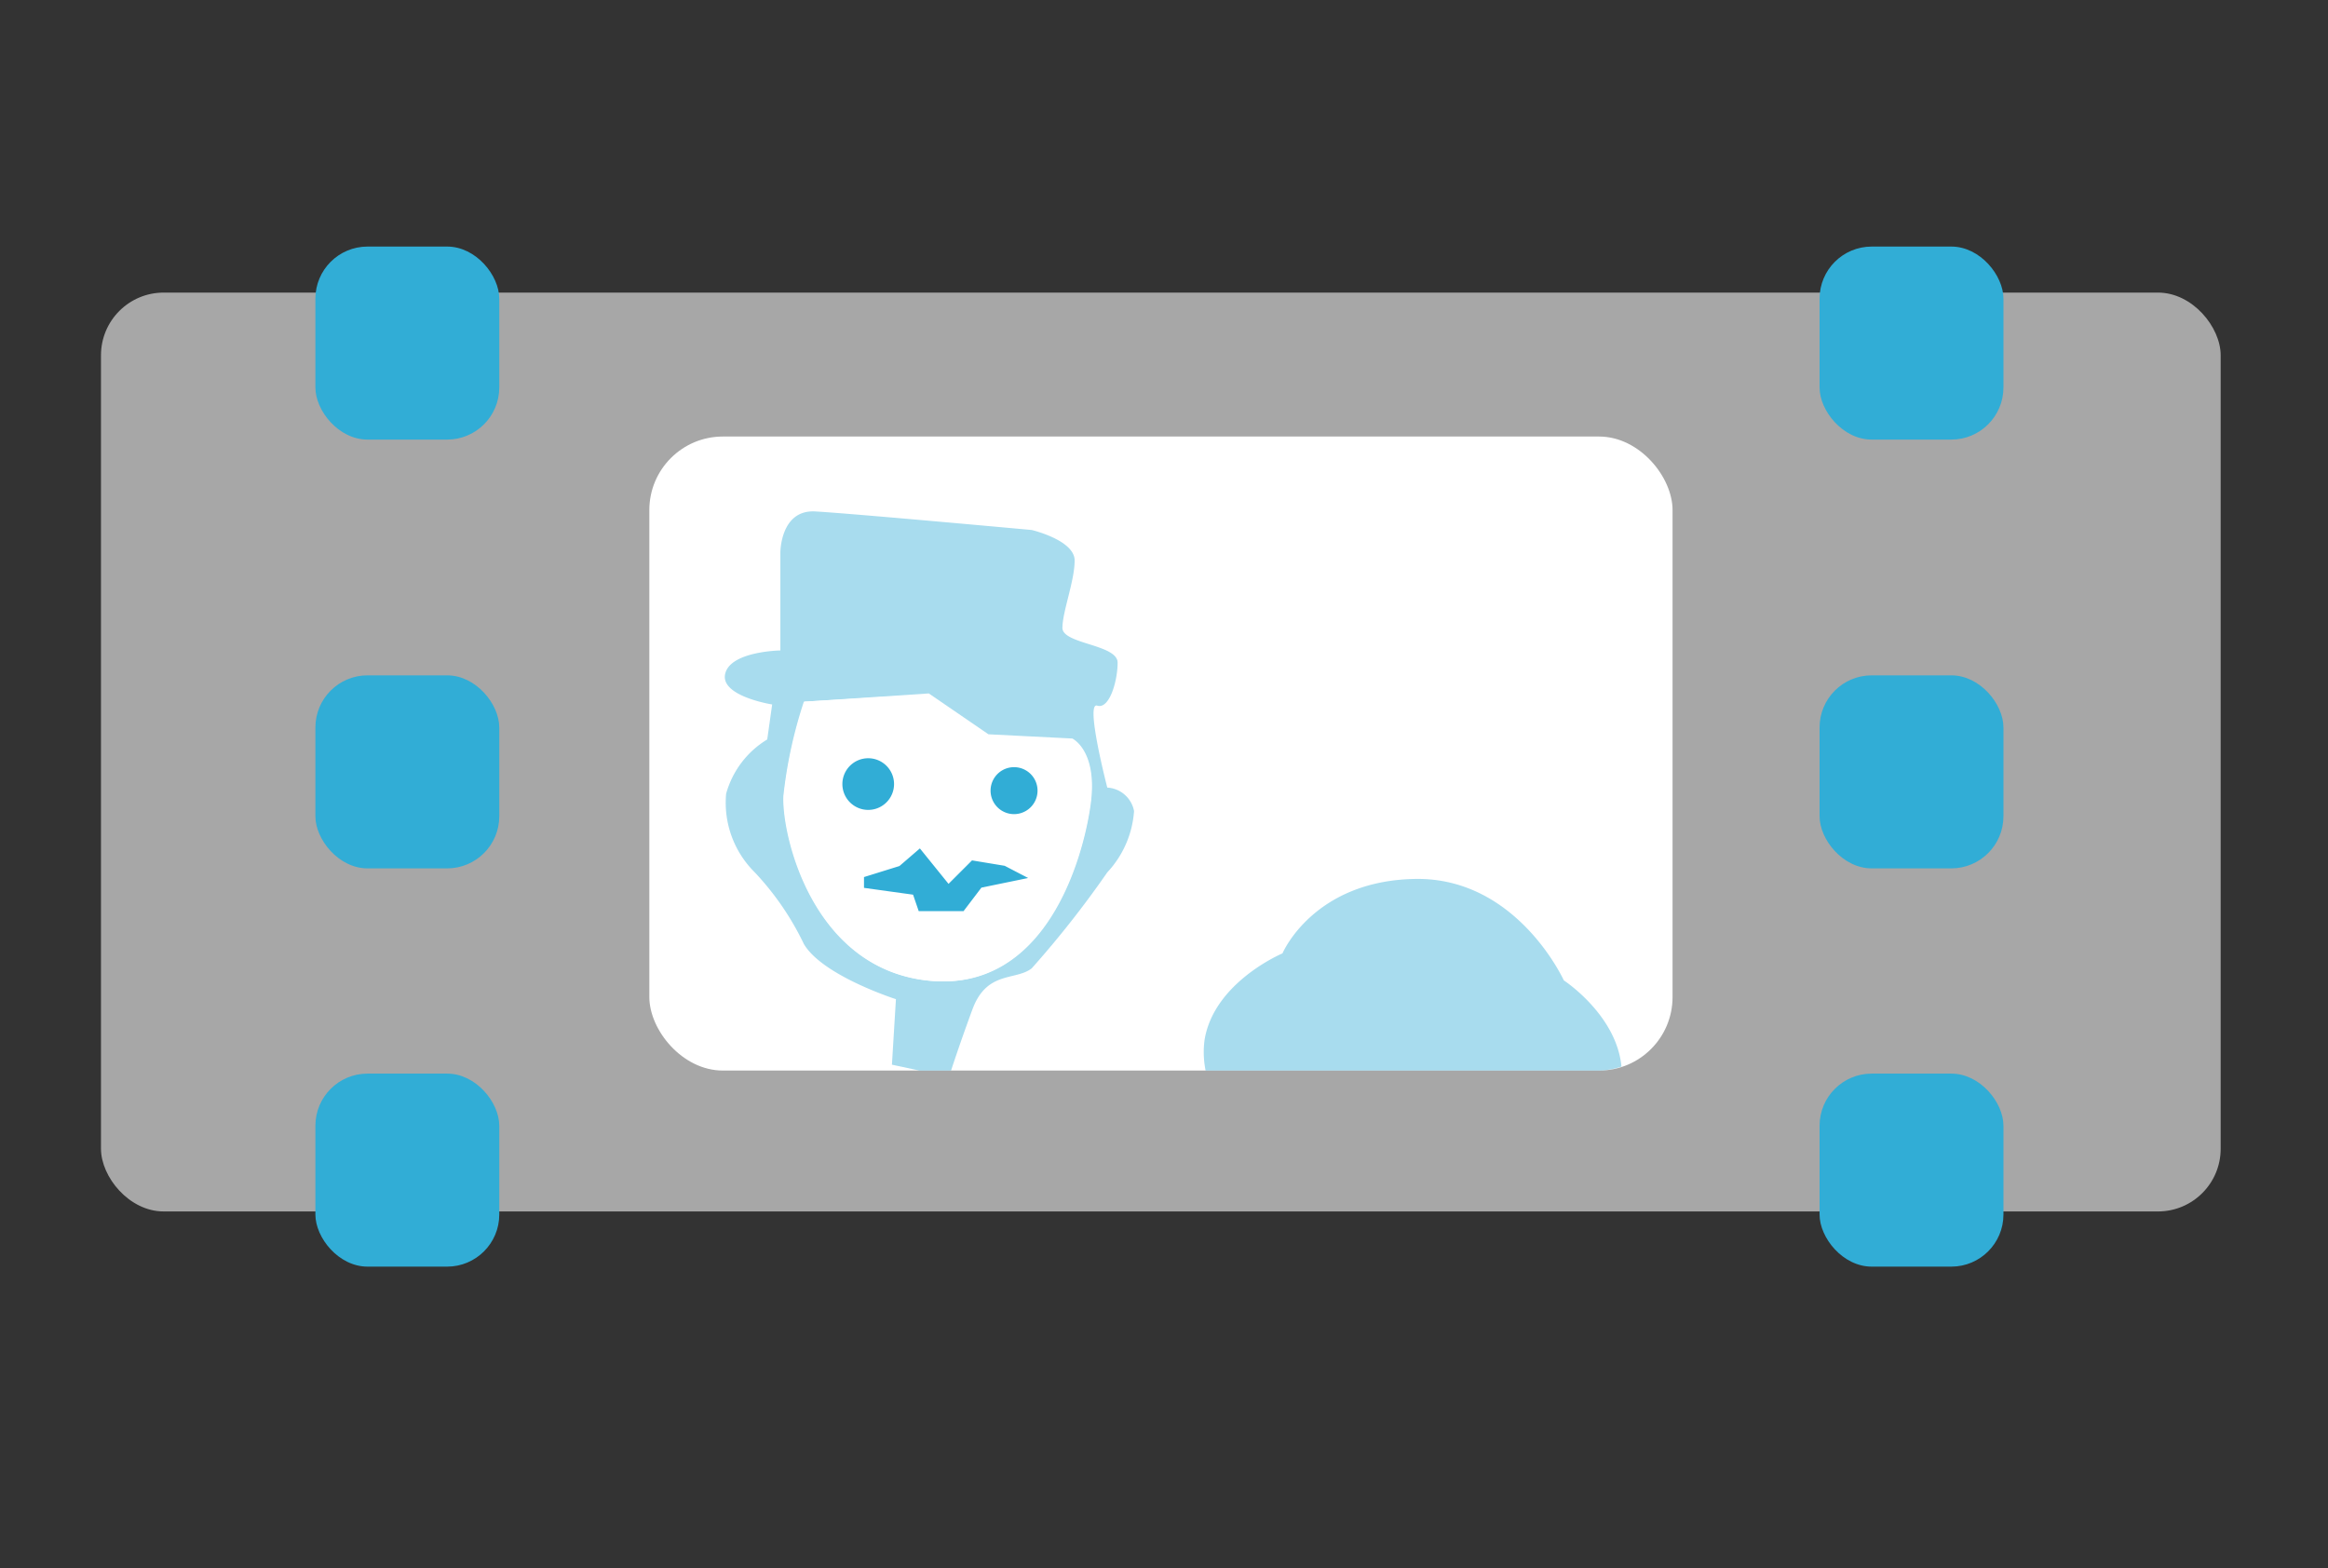
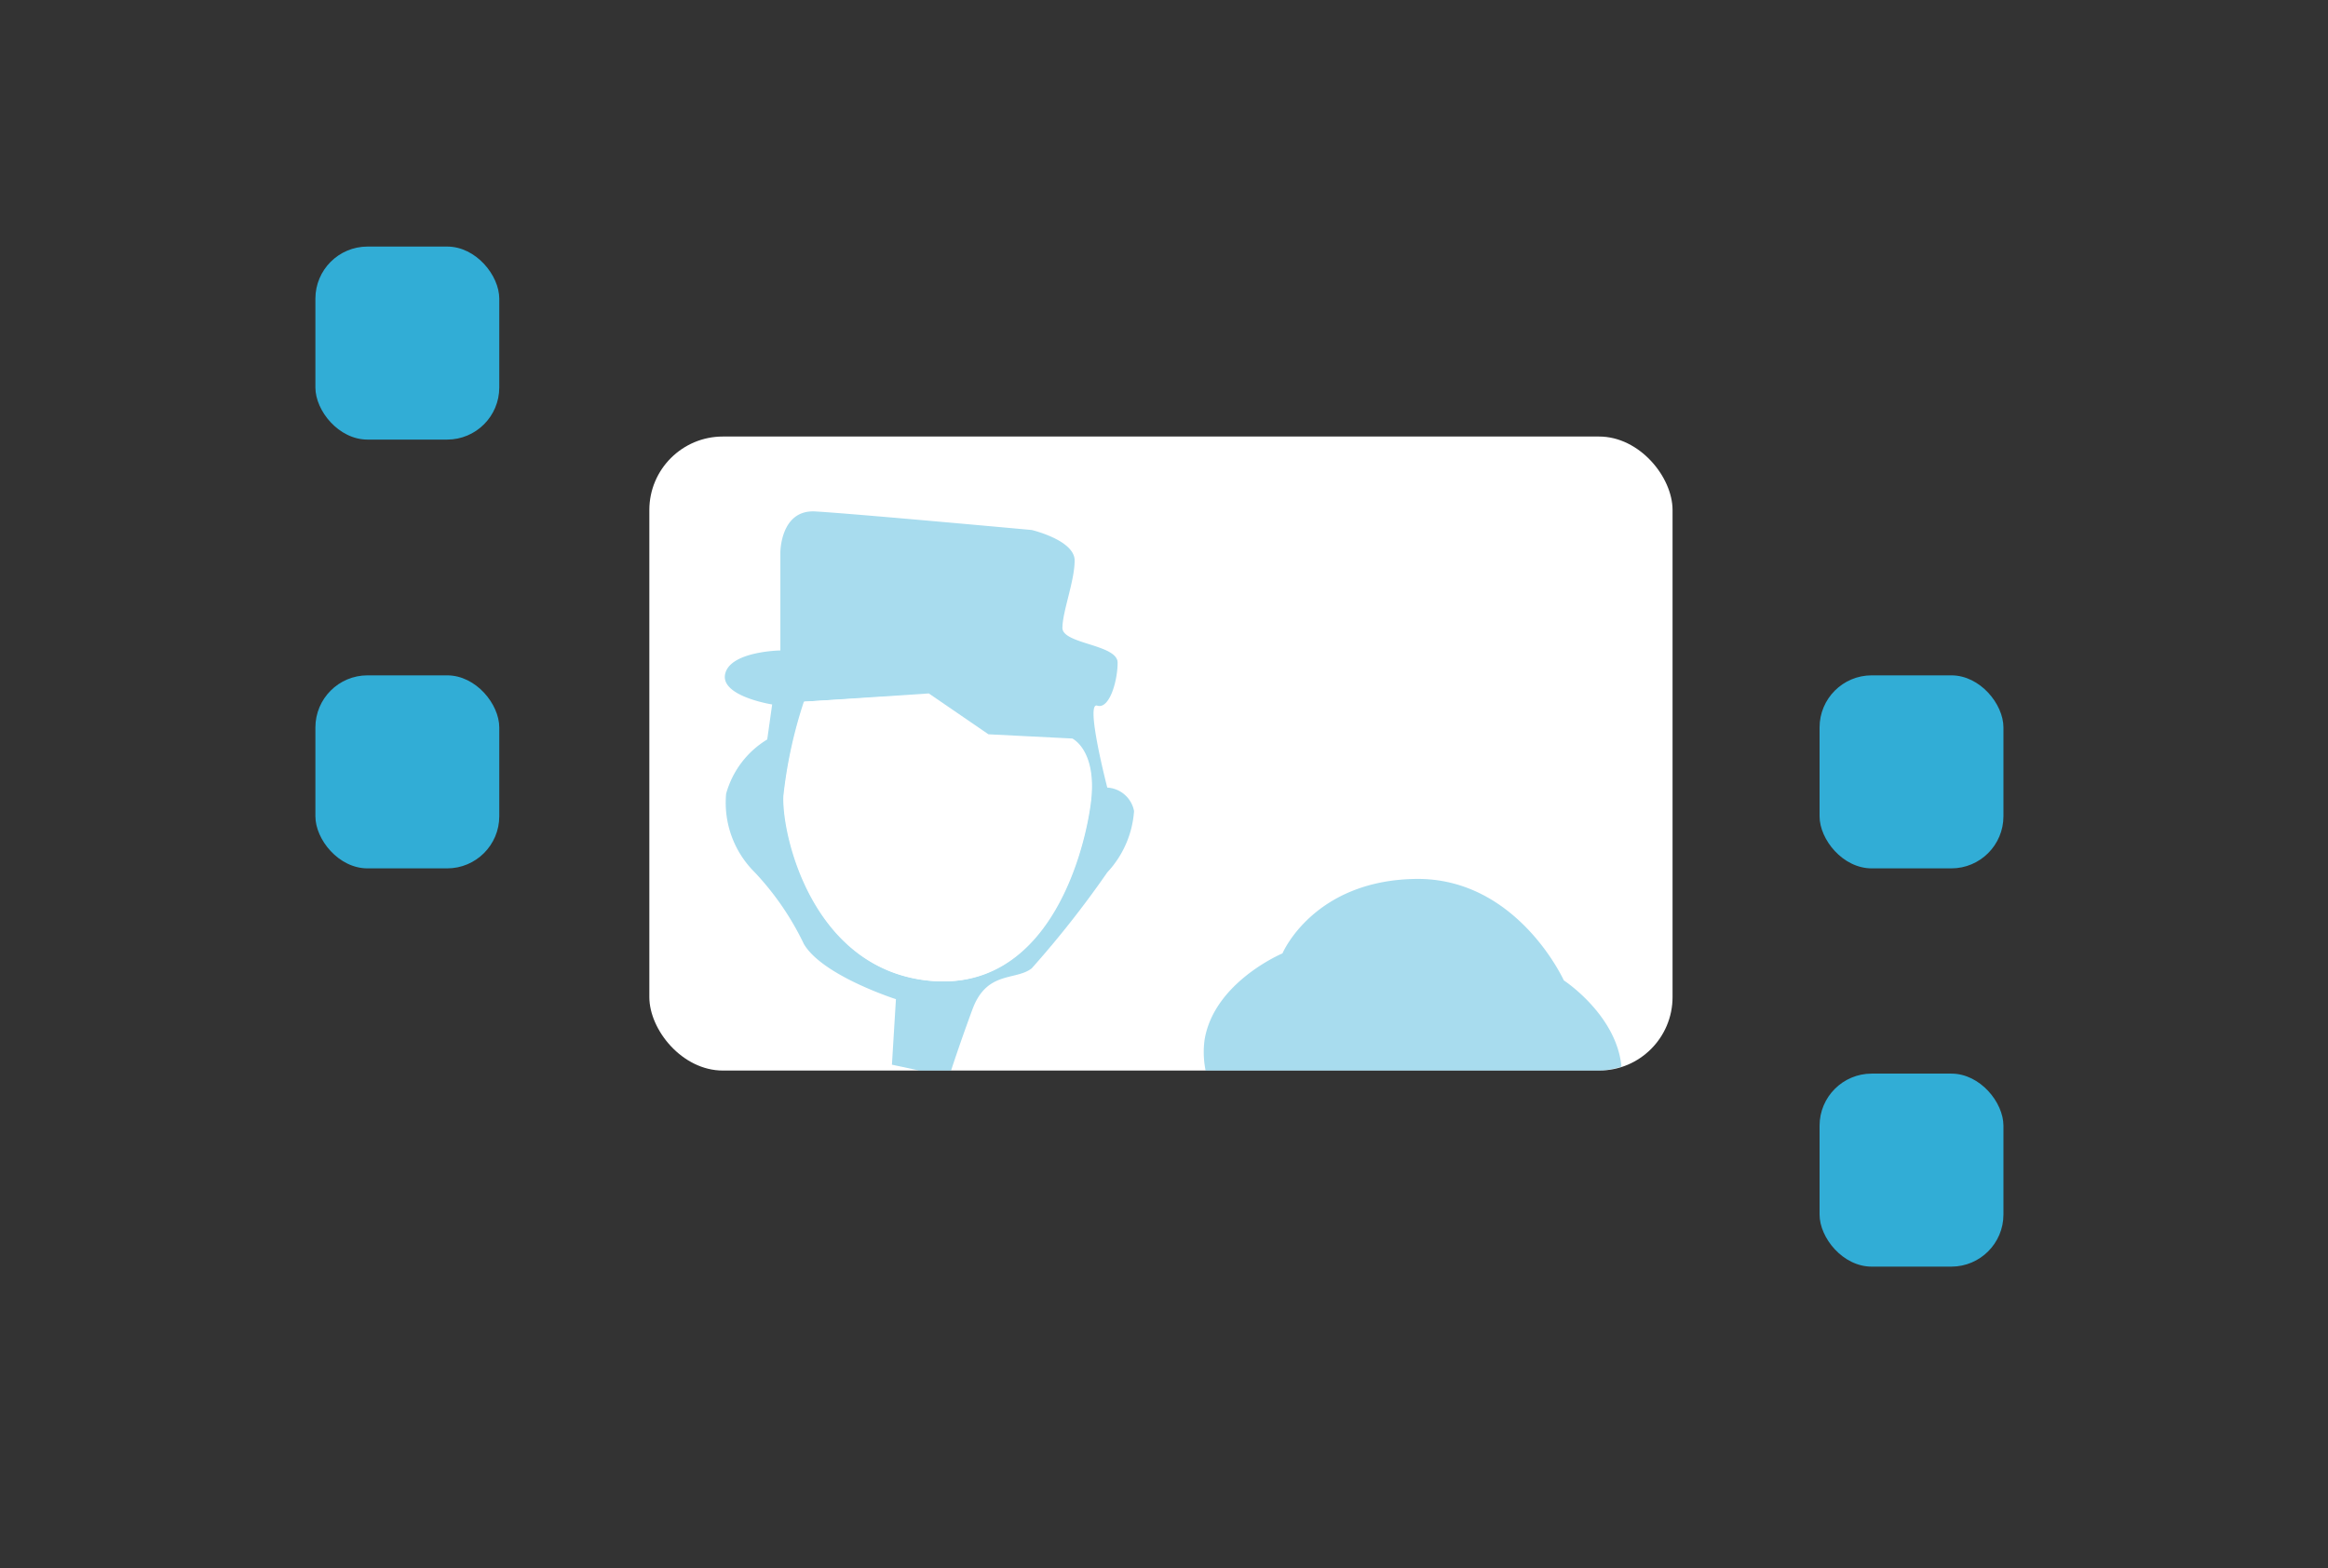
<svg xmlns="http://www.w3.org/2000/svg" viewBox="0 0 99.13 66.78">
  <rect x="0" y="0" width="99.13" height="66.78" fill="#333333" stroke="none" />
  <defs>
    <style>.cls-1{fill:none;}.cls-2,.cls-4,.cls-5{fill:#fff;}.cls-2{opacity:0.57;}.cls-3,.cls-7{fill:#31add6;}.cls-5{opacity:0;}.cls-6{clip-path:url(#clip-path);}.cls-7{opacity:0.42;}</style>
    <clipPath id="clip-path">
      <rect class="cls-1" x="27.59" y="18.59" width="43.57" height="27" rx="3.13" />
    </clipPath>
  </defs>
  <g id="Layer_2" data-name="Layer 2">
    <g id="drawing">
-       <rect class="cls-2" x="4.3" y="12.46" width="90.26" height="39.13" rx="2.67" />
      <rect class="cls-3" x="13.43" y="28.76" width="7.83" height="8.22" rx="2.22" />
      <rect class="cls-3" x="13.43" y="10.5" width="7.83" height="8.22" rx="2.22" />
-       <rect class="cls-3" x="13.43" y="45.72" width="7.83" height="8.22" rx="2.22" />
      <rect class="cls-3" x="77.48" y="28.76" width="7.83" height="8.22" rx="2.22" />
-       <rect class="cls-3" x="77.48" y="10.5" width="7.83" height="8.22" rx="2.22" />
      <rect class="cls-3" x="77.48" y="45.72" width="7.83" height="8.22" rx="2.22" />
      <rect class="cls-4" x="27.65" y="18.59" width="43.57" height="27" rx="3.13" />
      <rect class="cls-5" width="99.13" height="66.78" />
      <g class="cls-6">
        <path class="cls-7" d="M69.06,45.75c0-2.39-2.47-4-2.47-4s-2-4.4-6.34-4.32-5.64,3.17-5.64,3.17-2.93,1.23-3.32,3.7A3.93,3.93,0,0,0,53,48.07a1.81,1.81,0,0,0,.73,2.7,6.21,6.21,0,0,0,4.33.51l-.12,2.35-2.39-1.16-.31,1.24,2.32,2.47-1,7.88h6.18L61.33,55l1.55-3a2.09,2.09,0,0,0,1.93-.54,2.55,2.55,0,0,0,.7-2.16S69.06,48.15,69.06,45.75Zm-8.62,8c-.3.19-.81-.16-.81-.16l-.73-2.24a2.29,2.29,0,0,1,.31-.38l2.08.65A8.16,8.16,0,0,1,60.44,53.75Z" />
-         <rect class="cls-3" x="34.87" y="31.33" width="10.1" height="8.47" rx="2.29" />
        <path class="cls-7" d="M33.23,27.7V23.52s0-1.82,1.48-1.74,9.22.79,9.22.79,1.83.43,1.83,1.3-.52,2.18-.52,2.87,2.35.7,2.35,1.48-.35,2-.87,1.83.43,3.49.43,3.49a1.23,1.23,0,0,1,1.14,1,4.26,4.26,0,0,1-1.14,2.61,42.59,42.59,0,0,1-3.22,4.09c-.69.53-1.91.09-2.52,1.74s-1,2.88-1,2.88l-2.43-.52.17-2.79s-3.13-1-3.92-2.35a12,12,0,0,0-2.09-3.05,4.17,4.17,0,0,1-1.22-3.35,3.93,3.93,0,0,1,1.75-2.31L32.88,30s-2.23-.35-2-1.31S33.23,27.7,33.23,27.7Zm1,2.18a19.49,19.49,0,0,0-.87,4c-.09,1.61,1.19,7.36,6.16,7.88s6.58-5.18,6.9-7.49-.79-2.78-.79-2.78l-3.56-.18-2.55-1.74Z" />
        <path class="cls-4" d="M45.66,31.45l-3.57-.18-2.54-1.74-5.29.35a19.23,19.23,0,0,0-.88,4c-.08,1.61,1.19,7.36,6.17,7.88s6.57-5.18,6.89-7.49S45.66,31.45,45.66,31.45Zm-9.79,1.94a1.1,1.1,0,1,1,1.1,1.1A1.1,1.1,0,0,1,35.87,33.39Zm5.92,4.41-.76,1H39.12l-.24-.7-2.09-.29,0-.46,1.51-.47.87-.75,1.22,1.51,1-1,1.39.23,1,.52Zm1.39-3.13a1,1,0,0,1,0-2,1,1,0,0,1,0,2Z" />
      </g>
    </g>
  </g>
</svg>